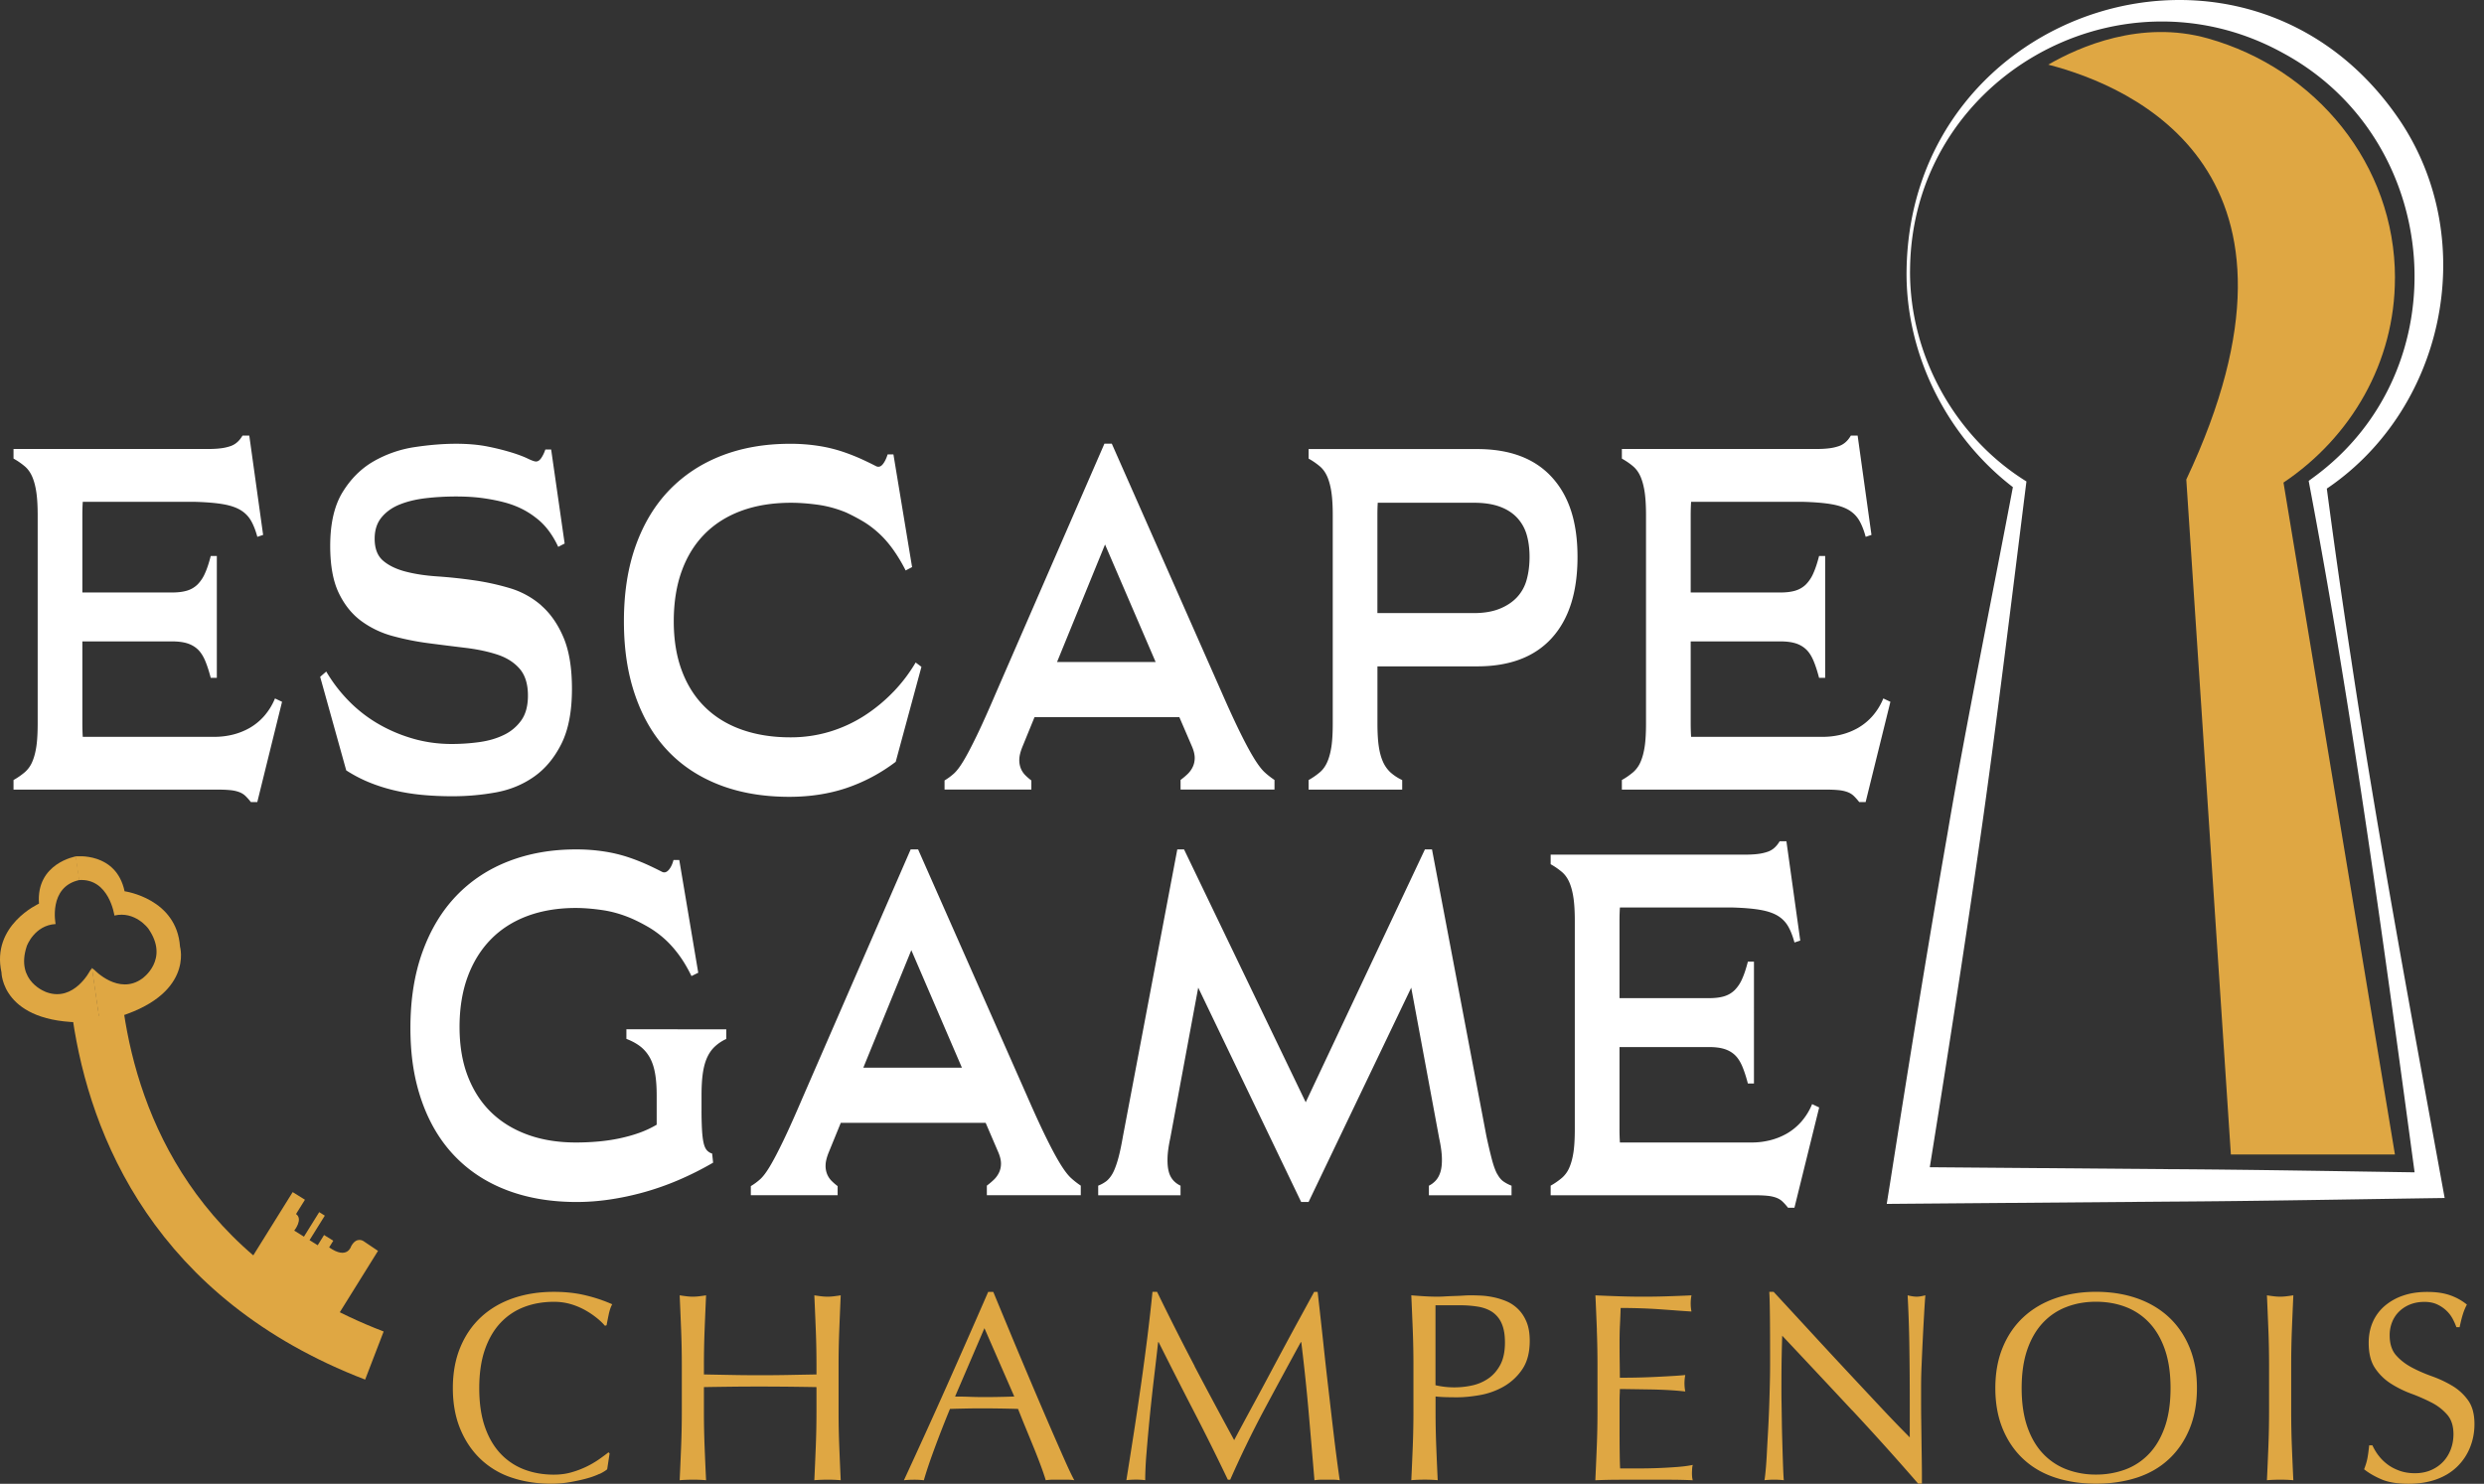
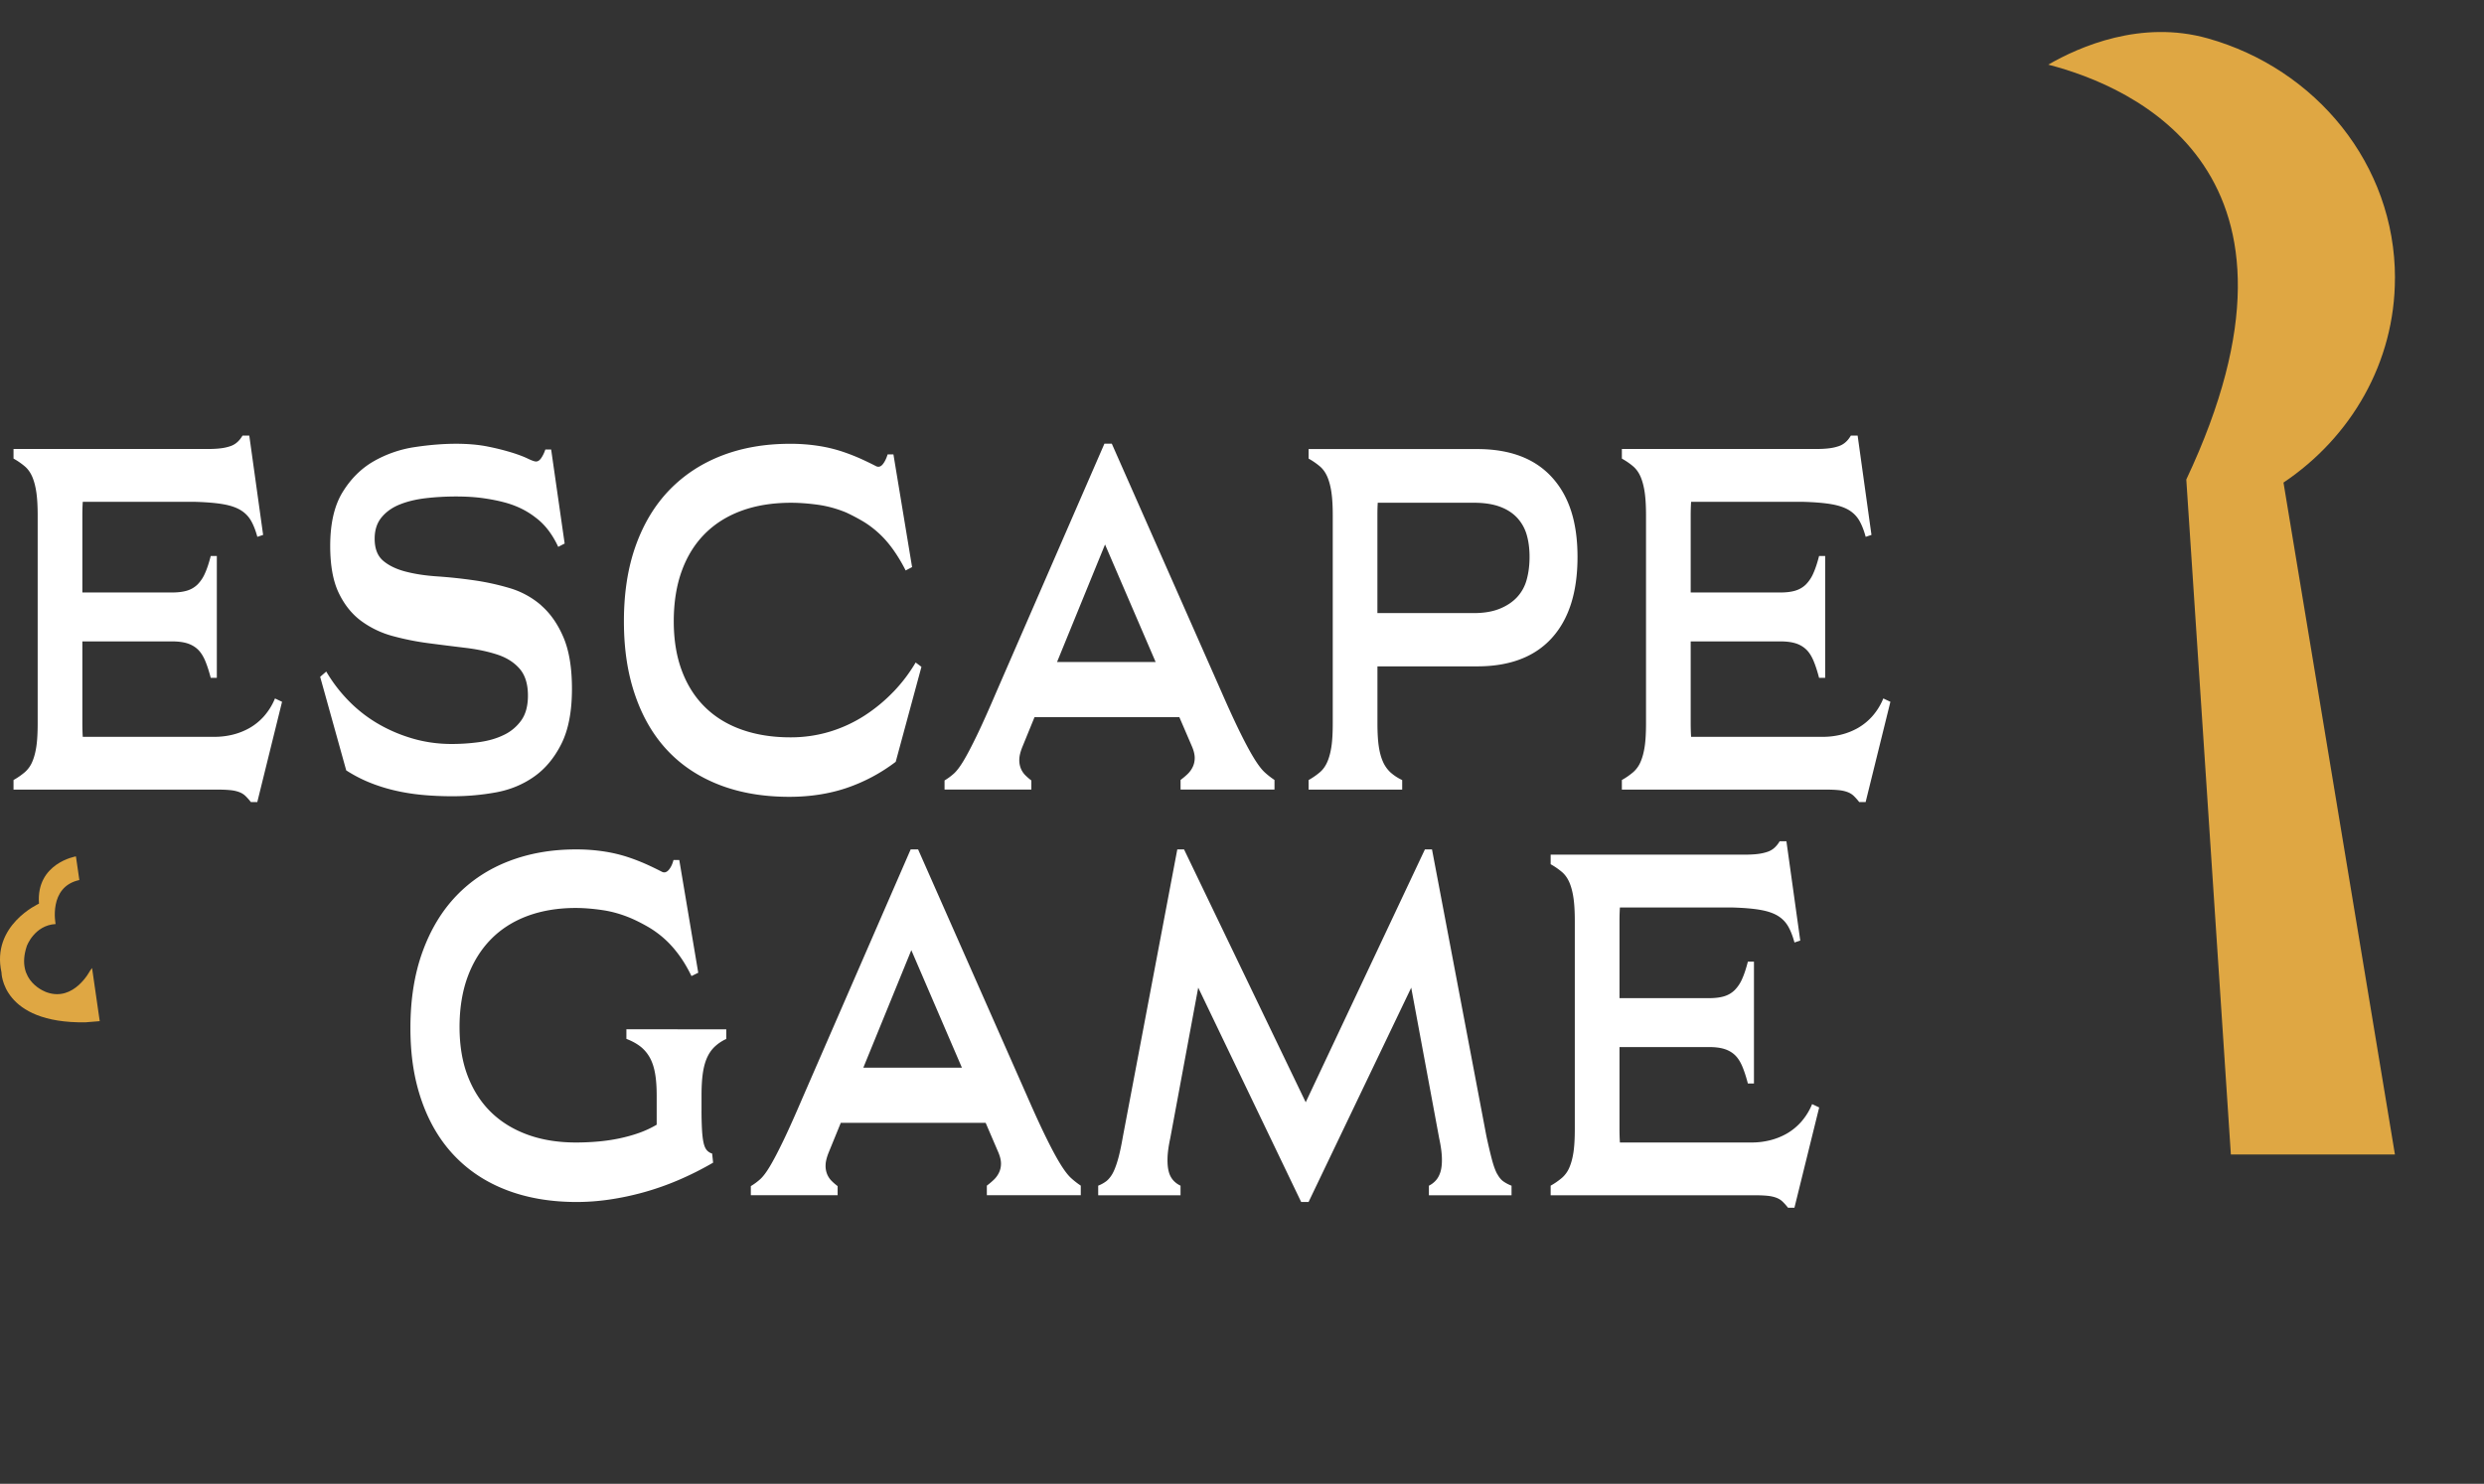
<svg xmlns="http://www.w3.org/2000/svg" width="241" height="144" fill="none" viewBox="0 0 241 144">
  <rect x="0" y="0" width="241" height="144" fill="#333333" stroke="none" />
-   <path fill="#DFA743" d="M58.154 143.037c-.34.164-.748.314-1.226.445s-1.015.248-1.606.354c-.591.106-1.212.157-1.854.157-1.376 0-2.646-.197-3.813-.588a8.008 8.008 0 0 1-3.015-1.788c-.843-.799-1.507-1.781-1.985-2.937-.478-1.157-.719-2.478-.719-3.956 0-1.478.24-2.799.719-3.956.478-1.157 1.15-2.139 2.01-2.938.862-.799 1.895-1.409 3.095-1.828 1.201-.416 2.526-.628 3.97-.628 1.15 0 2.198.117 3.147.354a14.6 14.6 0 0 1 2.521.85c-.138.245-.252.573-.34.993-.087.416-.156.766-.207 1.044l-.157.051a5.782 5.782 0 0 0-.73-.705 8.015 8.015 0 0 0-1.098-.759 6.821 6.821 0 0 0-1.409-.613 5.734 5.734 0 0 0-1.723-.248c-1.029 0-1.981.164-2.86.496-.88.333-1.646.84-2.3 1.529-.653.69-1.16 1.559-1.529 2.613-.365 1.055-.547 2.303-.547 3.748 0 1.445.182 2.694.547 3.748.365 1.055.876 1.923 1.53 2.613a6.129 6.129 0 0 0 2.298 1.529c.88.332 1.832.496 2.861.496.628 0 1.205-.076 1.738-.233a8.983 8.983 0 0 0 2.664-1.266c.357-.252.656-.475.901-.668l.106.106-.234 1.54c-.157.138-.405.292-.744.456l-.011-.011ZM79.149 129.093a720.659 720.659 0 0 0-.142-3.383c.226.037.445.066.653.092.208.025.416.04.627.04.212 0 .42-.015.628-.04.208-.026.427-.055.653-.092a707.33 707.33 0 0 0-.142 3.383 85.518 85.518 0 0 0-.066 3.383v4.493c0 1.149.022 2.281.066 3.394.044 1.113.091 2.211.142 3.291a14.408 14.408 0 0 0-1.28-.051c-.453 0-.88.018-1.281.051.05-1.08.098-2.175.142-3.291.044-1.113.066-2.245.066-3.394v-2.351c-.942-.018-1.85-.029-2.73-.04-.88-.007-1.788-.014-2.73-.014-.941 0-1.85.003-2.73.014-.879.011-1.788.022-2.73.04v2.351c0 1.149.023 2.281.066 3.394.044 1.113.092 2.211.143 3.291a14.408 14.408 0 0 0-1.281-.051c-.453 0-.88.018-1.281.051.051-1.08.098-2.175.142-3.291.044-1.113.066-2.245.066-3.394v-4.493c0-1.149-.022-2.277-.066-3.383a707.33 707.33 0 0 0-.142-3.383c.226.037.445.066.653.092.208.025.42.04.628.04.208 0 .416-.015.627-.04.209-.026.428-.055.654-.092a707.33 707.33 0 0 0-.143 3.383 85.518 85.518 0 0 0-.065 3.383v.913c.941.018 1.85.036 2.73.051.879.018 1.788.025 2.73.025.94 0 1.85-.007 2.729-.025.88-.018 1.788-.033 2.73-.051v-.913c0-1.149-.022-2.277-.066-3.383ZM104.231 143.654a4.75 4.75 0 0 0-.694-.051h-1.383a5.18 5.18 0 0 0-.693.051 26.57 26.57 0 0 0-.496-1.448 57.816 57.816 0 0 0-.694-1.778c-.252-.616-.507-1.244-.77-1.879s-.503-1.241-.73-1.814c-.558-.018-1.124-.029-1.697-.04-.573-.007-1.15-.015-1.722-.015-.54 0-1.07.004-1.591.015-.522.011-1.055.022-1.595.04a111.855 111.855 0 0 0-1.514 3.879c-.453 1.23-.792 2.241-1.019 3.044a7.842 7.842 0 0 0-.967-.051c-.35 0-.671.018-.967.051a738.973 738.973 0 0 0 4.128-9.087c1.339-3.011 2.69-6.076 4.047-9.193h.496c.416 1.011.869 2.102 1.358 3.278a492.78 492.78 0 0 0 1.489 3.565 646.323 646.323 0 0 0 2.937 6.879c.445 1.018.843 1.927 1.201 2.73.357.803.649 1.408.876 1.828v-.004Zm-11.569-8.119c.453 0 .924.007 1.409.025.485.018.956.026 1.409.026.485 0 .974-.004 1.463-.015.485-.007.974-.022 1.463-.04L95.51 128.9l-2.847 6.631v.004ZM115.891 132.581a539.651 539.651 0 0 0 3.85 7.182c.175-.332.427-.806.759-1.423s.716-1.328 1.15-2.128c.434-.799.901-1.667 1.398-2.598.496-.931.999-1.876 1.514-2.832s1.022-1.898 1.529-2.821c.504-.923.974-1.784 1.409-2.584h.339c.19 1.672.369 3.285.537 4.843.164 1.558.335 3.091.511 4.595.175 1.507.346 2.996.521 4.466.176 1.471.365 2.931.573 4.376a3.482 3.482 0 0 0-.613-.051h-1.226a3.91 3.91 0 0 0-.613.051c-.193-2.314-.383-4.562-.573-6.737a202.107 202.107 0 0 0-.704-6.66h-.051a828.422 828.422 0 0 0-3.54 6.54 100.853 100.853 0 0 0-3.303 6.802h-.233a225.467 225.467 0 0 0-3.278-6.594 566.801 566.801 0 0 1-3.434-6.751h-.051c-.12 1.08-.255 2.251-.405 3.51a196.29 196.29 0 0 0-.719 7.208 34.907 34.907 0 0 0-.131 2.675 6.986 6.986 0 0 0-.912-.051c-.329 0-.635.018-.913.051.226-1.409.46-2.898.705-4.467.244-1.569.478-3.142.704-4.726.226-1.584.434-3.146.628-4.686.189-1.54.357-3.007.496-4.401h.445a255.754 255.754 0 0 0 3.642 7.208l-.011.003ZM137.133 132.476c0-1.149-.022-2.277-.065-3.383a750.268 750.268 0 0 0-.143-3.383c.416.037.84.066 1.267.092.427.025.85.04 1.266.04.208 0 .46-.007.759-.026.296-.018.595-.029.901-.04.303-.007.595-.022.876-.04.278-.018.515-.026.705-.026.259 0 .583.011.967.026.383.018.788.069 1.215.157a7.1 7.1 0 0 1 1.266.39c.416.176.796.427 1.135.759.34.333.613.745.821 1.241.208.497.314 1.11.314 1.84 0 1.149-.248 2.08-.744 2.795a5.395 5.395 0 0 1-1.829 1.671 7.17 7.17 0 0 1-2.299.81c-.81.139-1.529.208-2.153.208-.401 0-.766-.003-1.095-.014a11.98 11.98 0 0 1-1.018-.066v1.438c0 1.15.022 2.281.066 3.394.044 1.113.091 2.211.142 3.292a14.028 14.028 0 0 0-1.281-.051c-.452 0-.879.018-1.281.051.051-1.081.099-2.175.143-3.292a87.9 87.9 0 0 0 .065-3.394v-4.492.003Zm2.142 1.96a8.099 8.099 0 0 0 3.526.026 4.404 4.404 0 0 0 1.58-.668c.478-.321.868-.767 1.175-1.332.303-.566.456-1.292.456-2.179 0-.748-.106-1.357-.314-1.828a2.569 2.569 0 0 0-.876-1.099c-.375-.259-.832-.438-1.372-.536a10.613 10.613 0 0 0-1.828-.142h-2.35v7.754l.003.004ZM154.931 129.057c-.044-1.113-.091-2.23-.142-3.343.784.036 1.561.066 2.335.091a69.674 69.674 0 0 0 4.66 0c.767-.025 1.54-.055 2.325-.091a4.093 4.093 0 0 0 0 1.569c-.558-.036-1.066-.069-1.529-.106-.464-.036-.949-.069-1.463-.106a54.142 54.142 0 0 0-3.88-.131c-.018.558-.04 1.088-.065 1.595-.026.503-.041 1.08-.041 1.722 0 .679.004 1.34.015 1.986.007.645.015 1.131.015 1.463a67.399 67.399 0 0 0 3.733-.091c.504-.026.971-.051 1.398-.077a34.69 34.69 0 0 0 1.215-.091 4.245 4.245 0 0 0-.077.81c0 .263.026.522.077.785a30.491 30.491 0 0 0-1.58-.132 47.21 47.21 0 0 0-1.803-.065c-.602-.008-1.168-.019-1.697-.026-.533-.007-.953-.015-1.266-.015 0 .157-.004.325-.015.511-.007.183-.015.413-.015.694v2.583c0 .993.004 1.81.015 2.456.007.646.022 1.132.04 1.464h1.828a49.467 49.467 0 0 0 3.748-.146c.566-.044 1.059-.11 1.475-.197-.037.12-.059.255-.066.405-.007.149-.015.284-.015.405 0 .277.026.504.077.679a49.524 49.524 0 0 0-2.336-.051h-4.74c-.785 0-1.577.018-2.376.051.051-1.113.099-2.223.143-3.329.043-1.105.065-2.233.065-3.382v-4.493c0-1.149-.022-2.281-.065-3.394l.007-.003ZM179.7 136.876a2178.563 2178.563 0 0 0-6.788-7.247 108.11 108.11 0 0 0-.051 1.96c-.018.817-.025 1.93-.025 3.342 0 .365.003.818.014 1.358.008.54.019 1.106.026 1.697.007.591.022 1.193.04 1.803.018.609.033 1.175.051 1.697.018.521.033.978.051 1.372.019.39.033.657.051.795a8.724 8.724 0 0 0-1.879 0c.033-.175.073-.496.117-.967.044-.471.084-1.033.117-1.686.032-.653.073-1.361.116-2.127.044-.767.077-1.533.106-2.299.026-.767.048-1.515.066-2.245.018-.73.025-1.383.025-1.959 0-1.672-.003-3.11-.014-4.31-.011-1.201-.029-2.099-.066-2.69h.42c1.062 1.15 2.197 2.379 3.408 3.693a785.215 785.215 0 0 0 3.602 3.89c1.193 1.281 2.325 2.489 3.394 3.632a132.757 132.757 0 0 0 2.806 2.912v-3.551c0-1.828-.014-3.609-.04-5.339a121.356 121.356 0 0 0-.168-4.897c.347.087.643.131.887.131.208 0 .486-.044.836-.131-.037.383-.073.956-.117 1.722a303.15 303.15 0 0 0-.248 5.014 46.49 46.49 0 0 0-.051 2.011v1.566c0 .591.003 1.211.014 1.853.008.646.019 1.292.026 1.946.007.653.018 1.262.026 1.828.007.565.014 1.058.014 1.474v.861h-.365a268.272 268.272 0 0 0-6.397-7.116l-.004.007ZM193.589 134.72c0-1.478.241-2.799.719-3.956s1.149-2.139 2.011-2.938c.861-.799 1.894-1.409 3.094-1.828 1.201-.416 2.515-.628 3.942-.628 1.426 0 2.766.208 3.97.628 1.201.419 2.233 1.029 3.095 1.828.861.803 1.532 1.781 2.01 2.938.478 1.157.719 2.478.719 3.956 0 1.478-.241 2.799-.719 3.956-.478 1.156-1.149 2.138-2.01 2.937-.862.803-1.894 1.398-3.095 1.789-1.201.39-2.525.587-3.97.587-1.446 0-2.741-.197-3.942-.587-1.2-.391-2.233-.989-3.094-1.789-.862-.799-1.533-1.781-2.011-2.937-.478-1.157-.719-2.478-.719-3.956Zm16.999 0c0-1.445-.183-2.693-.548-3.748-.365-1.055-.876-1.923-1.529-2.613a6.13 6.13 0 0 0-2.299-1.529c-.88-.332-1.832-.496-2.861-.496-1.029 0-1.956.164-2.832.496a6.075 6.075 0 0 0-2.299 1.529c-.653.69-1.161 1.558-1.529 2.613-.365 1.055-.548 2.303-.548 3.748 0 1.445.183 2.693.548 3.748.365 1.054.876 1.923 1.529 2.613a6.122 6.122 0 0 0 2.299 1.529 7.956 7.956 0 0 0 2.832.496 8.12 8.12 0 0 0 2.861-.496 6.095 6.095 0 0 0 2.299-1.529c.653-.687 1.161-1.559 1.529-2.613.365-1.055.548-2.303.548-3.748ZM220.082 129.093a748.287 748.287 0 0 0-.142-3.383c.226.037.445.066.653.092.208.025.42.04.628.04.208 0 .416-.015.628-.04.208-.026.426-.055.653-.092-.051 1.15-.099 2.278-.143 3.383a87.095 87.095 0 0 0-.065 3.383v4.493c0 1.149.022 2.281.065 3.394.044 1.113.092 2.211.143 3.291a14.428 14.428 0 0 0-1.281-.051c-.453 0-.88.018-1.281.051.051-1.08.098-2.175.142-3.291.044-1.113.066-2.245.066-3.394v-4.493a85.13 85.13 0 0 0-.066-3.383ZM230.735 141.212c.234.321.522.613.861.876.34.263.734.474 1.19.639.453.164.956.248 1.515.248.558 0 1.091-.099 1.554-.299a3.55 3.55 0 0 0 1.175-.811c.321-.339.57-.74.745-1.2.175-.46.263-.953.263-1.475 0-.799-.205-1.437-.614-1.904a5.053 5.053 0 0 0-1.529-1.176 17.61 17.61 0 0 0-1.97-.861 10.315 10.315 0 0 1-1.971-.978 5.203 5.203 0 0 1-1.529-1.5c-.409-.609-.613-1.427-.613-2.456 0-.73.131-1.397.39-1.996a4.389 4.389 0 0 1 1.135-1.555 5.411 5.411 0 0 1 1.789-1.018c.697-.244 1.478-.365 2.35-.365.872 0 1.558.099 2.167.3a5.4 5.4 0 0 1 1.697.927 5.335 5.335 0 0 0-.39.941c-.106.332-.208.748-.314 1.252h-.314a6.362 6.362 0 0 0-.354-.796 3.07 3.07 0 0 0-.602-.795 3.263 3.263 0 0 0-.901-.613c-.347-.165-.767-.249-1.252-.249s-.934.077-1.343.234c-.409.157-.766.38-1.069.668-.307.288-.54.631-.705 1.033a3.413 3.413 0 0 0-.248 1.306c0 .817.205 1.463.613 1.931.409.47.92.864 1.529 1.189.61.325 1.267.61 1.971.861.704.252 1.361.562 1.971.927a5.096 5.096 0 0 1 1.529 1.409c.409.573.613 1.339.613 2.299 0 .799-.142 1.558-.431 2.27a5.374 5.374 0 0 1-1.251 1.868c-.548.533-1.219.942-2.011 1.227-.792.288-1.694.43-2.704.43-1.081 0-1.956-.142-2.624-.43-.672-.289-1.234-.613-1.686-.978.157-.402.266-.763.324-1.084.063-.321.117-.737.168-1.241h.314c.139.314.325.631.562.952v-.007Z" />
-   <path fill="#fff" d="M184.976 26.313c.288-25.76 33.227-36.304 47.868-14.608 7.872 11.754 4.292 28.337-7.499 35.982l.336-.792a782.671 782.671 0 0 0 2.427 17.05c2.467 16.415 5.824 34.482 8.816 50.901l.259 1.419c-8.919.125-17.841.3-26.764.351l-25.275.204-2.091.018.332-2.076c1.781-11.342 3.605-22.673 5.583-33.983 1.65-9.816 4.522-23.925 6.39-33.855l.252.592c-6.594-4.901-10.722-12.985-10.634-21.207v.004Zm.336 0c-.026 8.174 4.353 16.112 11.294 20.41-1.281 10.222-3.014 24.499-4.47 34.56-1.628 11.364-3.409 22.706-5.233 34.037l-1.759-2.058 25.275.204c8.426.048 16.849.208 25.276.329l-1.23 1.441c-3.04-22.502-6.171-45.839-10.386-68.09l-.088-.477.427-.314c14.415-10.492 12.634-32.833-2.952-41.227-16.094-8.853-36.103 2.65-36.151 21.181l-.003.004Z" />
  <path fill="#DFA743" d="M232.363 26.977c0-11.017-7.671-20.309-18.17-23.254-6.456-1.817-12.426.792-15.47 2.551 8.299 2.143 27.44 10.463 13.393 40.264l4.325 65.505h15.918l-10.813-65.21c6.532-4.38 10.813-11.634 10.813-19.856h.004Z" />
  <path fill="#fff" d="M25.635 69.485a5.605 5.605 0 0 1-1.42 1.164 6.403 6.403 0 0 1-1.653.653 7.396 7.396 0 0 1-1.715.208H8.03c-.025-.394-.04-.825-.04-1.303v-7.959h8.708c.58 0 1.069.062 1.467.186.394.124.733.318 1.014.58.281.263.518.628.72 1.095.196.468.379 1.026.546 1.675h.592V53.961h-.591c-.168.653-.347 1.204-.548 1.653a3.542 3.542 0 0 1-.719 1.095 2.45 2.45 0 0 1-1.014.605c-.394.124-.883.186-1.467.186H7.99v-7.495c0-.478.015-.909.04-1.303h10.883c1.124.033 2.04.11 2.744.233.708.124 1.274.318 1.7.58.428.263.76.606 1 1.026.242.42.442.938.61 1.558l.562-.186-1.343-9.638h-.657c-.146.248-.31.46-.5.628a1.89 1.89 0 0 1-.671.394 4.462 4.462 0 0 1-.92.208c-.354.048-.799.07-1.343.07H1.312v.93a6.83 6.83 0 0 1 1.11.767c.302.262.54.605.718 1.025.175.42.307.923.39 1.514.085.592.125 1.322.125 2.19v20.203c0 .901-.04 1.638-.124 2.211-.084.573-.212 1.07-.39 1.49a2.76 2.76 0 0 1-.72 1.025 6.82 6.82 0 0 1-1.109.77v.93h19.721c.5 0 .92.015 1.263.048.343.029.638.095.89.186s.464.222.639.394c.175.172.347.365.514.58h.624l2.402-9.729-.686-.325a6.062 6.062 0 0 1-1.044 1.7ZM52.513 58.752a8.222 8.222 0 0 0-3.058-1.675 24.123 24.123 0 0 0-3.526-.767 47.887 47.887 0 0 0-3.525-.372c-1.146-.077-2.164-.233-3.058-.467-.894-.233-1.617-.58-2.168-1.047-.55-.468-.828-1.18-.828-2.142 0-.84.222-1.53.671-2.073.45-.544 1.04-.964 1.778-1.256.737-.295 1.58-.496 2.525-.606.945-.109 1.92-.164 2.916-.164s1.857.055 2.635.164c.78.11 1.481.249 2.105.42a8.88 8.88 0 0 1 1.668.628c.49.248.93.529 1.325.84.456.342.868.751 1.233 1.233.365.481.683 1.018.953 1.605l.624-.324-1.31-9.124h-.562c-.106.31-.234.58-.39.814-.158.234-.33.35-.515.35-.146 0-.413-.095-.796-.28-.387-.187-.894-.38-1.529-.58a23.51 23.51 0 0 0-2.31-.581c-.905-.186-1.949-.281-3.135-.281-1.248 0-2.584.11-4.01.325a11.376 11.376 0 0 0-3.964 1.372c-1.215.697-2.226 1.7-3.025 3.003-.8 1.303-1.2 3.044-1.2 5.215 0 1.894.277 3.416.828 4.562.55 1.15 1.28 2.054 2.182 2.722a9.171 9.171 0 0 0 3.073 1.467c1.142.31 2.314.544 3.51.697 1.197.157 2.373.303 3.526.442 1.153.139 2.186.358 3.087.653.905.296 1.628.752 2.168 1.372.54.62.81 1.49.81 2.606 0 .993-.212 1.792-.639 2.397a4.356 4.356 0 0 1-1.686 1.42c-.697.343-1.489.573-2.372.697-.883.124-1.784.186-2.7.186-1.354 0-2.646-.186-3.887-.558a14.839 14.839 0 0 1-3.401-1.489 13.513 13.513 0 0 1-2.777-2.212 14.69 14.69 0 0 1-2.106-2.77l-.591.511 2.529 9.08c.726.467 1.47.854 2.23 1.164.759.31 1.558.566 2.401.767.843.2 1.733.35 2.668.441.934.091 1.945.139 3.025.139 1.416 0 2.81-.124 4.182-.372 1.372-.249 2.606-.752 3.697-1.515 1.091-.759 1.982-1.825 2.668-3.19.686-1.364 1.029-3.149 1.029-5.353 0-2.047-.278-3.715-.829-5.003-.55-1.289-1.273-2.321-2.167-3.095l.018.004ZM86.68 67.135a15.657 15.657 0 0 1-2.791 2.306 13.396 13.396 0 0 1-3.354 1.558 13.06 13.06 0 0 1-3.868.559c-1.726 0-3.292-.249-4.697-.745-1.405-.496-2.594-1.226-3.572-2.19-.978-.96-1.727-2.142-2.248-3.54-.522-1.397-.781-2.995-.781-4.795 0-1.799.259-3.46.78-4.886.519-1.427 1.27-2.631 2.249-3.61.978-.977 2.167-1.722 3.572-2.233 1.405-.51 3-.766 4.788-.766.77 0 1.617.062 2.544.186s1.846.372 2.762.745c.54.248 1.077.529 1.606.839.53.31 1.044.69 1.544 1.142.5.449.967.978 1.405 1.584a15.49 15.49 0 0 1 1.248 2.073l.624-.325-1.81-10.94h-.562c-.124.404-.281.722-.467.952-.186.233-.395.303-.624.208a34.131 34.131 0 0 0-1.435-.697 19.402 19.402 0 0 0-1.839-.723 14.292 14.292 0 0 0-2.31-.558 17.558 17.558 0 0 0-2.81-.208c-2.412 0-4.609.38-6.583 1.138-1.978.763-3.672 1.872-5.088 3.329-1.415 1.46-2.507 3.259-3.277 5.4-.77 2.143-1.153 4.595-1.153 7.354 0 2.759.369 5.113 1.11 7.24.737 2.128 1.795 3.912 3.167 5.354 1.372 1.445 3.055 2.544 5.04 3.306 1.985.76 4.23 1.139 6.726 1.139 2.018 0 3.875-.288 5.569-.861a16.789 16.789 0 0 0 4.758-2.537l2.496-9.218-.561-.42a15.276 15.276 0 0 1-2.154 2.84h-.003ZM121.689 73.626c-.376-.606-.817-1.42-1.324-2.445-.511-1.026-1.139-2.39-1.887-4.099l-10.609-24.02h-.719l-10.451 24.02c-.77 1.8-1.409 3.23-1.92 4.285-.51 1.054-.941 1.88-1.295 2.467-.354.591-.672 1.007-.953 1.255a5.86 5.86 0 0 1-.89.653v.883h8.422v-.883a5.635 5.635 0 0 1-.59-.51 2 2 0 0 1-.439-.676 2.153 2.153 0 0 1-.139-.883c.011-.325.11-.722.296-1.186l1.179-2.886h14.053l1.241 2.886c.168.405.248.763.248 1.07 0 .306-.062.598-.186.86a2.369 2.369 0 0 1-.5.698c-.208.2-.438.394-.686.58v.93h9.113v-.93a7.643 7.643 0 0 1-.953-.744c-.303-.281-.638-.723-1.014-1.329l.003.004Zm-19.133-9.38 4.656-11.403 4.909 11.404h-9.565ZM143.311 43.578h-16.349v.93a6.83 6.83 0 0 1 1.11.767c.303.262.54.605.719 1.025.175.42.306.923.39 1.515.084.59.124 1.32.124 2.19v20.202c0 .901-.04 1.638-.124 2.211-.084.573-.211 1.07-.39 1.49-.179.419-.416.762-.719 1.025a6.84 6.84 0 0 1-1.11.77v.93h9.08v-.93a4.61 4.61 0 0 1-1.139-.745 3.137 3.137 0 0 1-.733-1.047c-.186-.42-.321-.923-.405-1.514-.084-.588-.124-1.318-.124-2.187v-5.54h9.674c3.16 0 5.576-.915 7.24-2.747 1.665-1.832 2.497-4.452 2.497-7.868 0-3.416-.832-5.934-2.497-7.751-1.664-1.818-4.076-2.723-7.24-2.723l-.004-.003Zm4.807 12.685a4.016 4.016 0 0 1-.938 1.7c-.438.468-1 .84-1.686 1.117-.686.277-1.518.42-2.496.42h-9.361v-9.496c0-.438.011-.843.033-1.212h9.328c.978 0 1.81.125 2.496.373.686.248 1.248.606 1.686 1.069a4.09 4.09 0 0 1 .938 1.653c.186.635.281 1.358.281 2.164 0 .807-.095 1.544-.281 2.212ZM182.722 67.784a6.09 6.09 0 0 1-1.044 1.7 5.61 5.61 0 0 1-1.42 1.165 6.403 6.403 0 0 1-1.653.653 7.395 7.395 0 0 1-1.715.208h-12.817c-.025-.394-.04-.825-.04-1.303v-7.959h8.708c.58 0 1.069.062 1.467.186a2.61 2.61 0 0 1 1.014.58c.281.263.518.628.719 1.095.197.468.38 1.026.547 1.675h.592V53.961h-.592c-.167.653-.346 1.204-.547 1.653a3.542 3.542 0 0 1-.719 1.095c-.281.28-.62.481-1.014.605-.395.124-.884.186-1.467.186h-8.708v-7.495c0-.478.015-.909.04-1.303h10.883c1.124.033 2.04.11 2.744.233.708.124 1.274.318 1.701.58.427.263.759.606 1 1.026.24.42.441.938.609 1.558l.562-.186-1.343-9.638h-.657c-.146.248-.31.46-.5.628a1.893 1.893 0 0 1-.671.394 4.468 4.468 0 0 1-.92.208c-.354.048-.799.07-1.343.07h-18.783v.93c.438.248.806.504 1.109.767.303.262.54.605.719 1.025.175.42.307.923.391 1.514.084.592.124 1.322.124 2.19v20.203c0 .901-.04 1.638-.124 2.211-.084.573-.212 1.07-.391 1.49a2.76 2.76 0 0 1-.719 1.025 6.816 6.816 0 0 1-1.109.77v.93h19.721c.5 0 .92.015 1.263.048.343.029.638.095.89.186s.464.222.639.394c.175.172.346.365.514.58h.624l2.402-9.729-.686-.325ZM65.734 99.89h-4.96v.931c.563.219 1.026.475 1.391.767.365.295.66.653.89 1.069.23.42.395.923.5 1.515.106.591.157 1.302.157 2.142v2.839a9.71 9.71 0 0 1-1.7.792c-.613.219-1.252.394-1.92.536-.664.139-1.353.241-2.058.303-.708.062-1.427.095-2.153.095-1.748 0-3.317-.255-4.711-.766-1.394-.511-2.573-1.241-3.54-2.186-.967-.945-1.715-2.11-2.248-3.493-.53-1.379-.796-2.97-.796-4.773 0-1.803.267-3.46.796-4.886.53-1.427 1.285-2.639 2.263-3.632.978-.992 2.164-1.744 3.558-2.259 1.394-.51 2.945-.766 4.649-.766.792 0 1.66.07 2.606.208.945.139 1.886.412 2.824.814.562.248 1.106.529 1.639.84.529.31 1.04.682 1.529 1.116.489.434.956.952 1.405 1.558.449.606.857 1.296 1.233 2.073l.657-.325-1.84-10.94h-.561c-.106.405-.256.722-.453.952-.197.233-.412.303-.638.208a34.14 34.14 0 0 0-1.434-.697 19.4 19.4 0 0 0-1.84-.723 14.285 14.285 0 0 0-2.31-.558 17.557 17.557 0 0 0-2.81-.208c-2.35 0-4.514.38-6.488 1.139-1.978.762-3.672 1.879-5.088 3.353-1.416 1.475-2.51 3.292-3.291 5.449-.781 2.157-1.172 4.616-1.172 7.379 0 2.762.376 5.058 1.124 7.167.748 2.109 1.825 3.887 3.23 5.332 1.405 1.445 3.098 2.536 5.087 3.281 1.985.744 4.219 1.116 6.693 1.116 1.018 0 2.07-.076 3.153-.233a26.928 26.928 0 0 0 6.693-1.883 30.374 30.374 0 0 0 3.387-1.701l-.095-.883a1.086 1.086 0 0 1-.515-.325c-.135-.157-.24-.387-.31-.697-.073-.31-.124-.73-.157-1.255a33.6 33.6 0 0 1-.047-2.004v-1.35c0-.839.04-1.551.124-2.142.084-.588.219-1.095.405-1.515.186-.419.43-.777.733-1.069a4.13 4.13 0 0 1 1.139-.766v-.93h-4.711l-.019-.008ZM102.894 112.995c-.376-.605-.817-1.419-1.324-2.445-.511-1.025-1.139-2.39-1.887-4.098l-10.609-24.02h-.719l-10.451 24.02c-.77 1.799-1.409 3.23-1.92 4.284-.51 1.055-.941 1.88-1.295 2.467-.354.592-.672 1.008-.953 1.256a5.87 5.87 0 0 1-.89.653v.883h8.422v-.883a5.62 5.62 0 0 1-.59-.511 1.995 1.995 0 0 1-.439-.675 2.151 2.151 0 0 1-.138-.883c.01-.325.11-.723.295-1.186l1.179-2.887h14.054l1.24 2.887c.168.405.249.762.249 1.069 0 .307-.063.599-.187.861a2.358 2.358 0 0 1-.5.697 7.353 7.353 0 0 1-.686.581v.93h9.113v-.93a7.686 7.686 0 0 1-.953-.745c-.303-.281-.638-.722-1.014-1.328l.003.003Zm-19.133-9.378 4.657-11.405 4.908 11.405H83.76ZM145.253 113.926c-.175-.325-.343-.785-.5-1.372a52.034 52.034 0 0 1-.547-2.328l-5.273-27.794h-.686l-11.565 24.542-11.806-24.542h-.653l-5.273 27.841c-.168.963-.332 1.73-.5 2.303-.168.573-.34 1.018-.515 1.328-.179.31-.376.551-.591.723a3.23 3.23 0 0 1-.796.441v.931h7.989v-.931a2.16 2.16 0 0 1-.701-.511 2.018 2.018 0 0 1-.438-.839c-.095-.339-.135-.774-.124-1.303.011-.529.099-1.179.266-1.956l2.712-14.612 9.988 20.805h.719l9.959-20.798 2.712 14.609c.168.777.255 1.427.266 1.956.011.529-.036.963-.139 1.303-.105.343-.255.62-.452.839a2.238 2.238 0 0 1-.672.511v.93h8.018v-.93a3.674 3.674 0 0 1-.796-.42c-.219-.157-.416-.394-.591-.722l-.011-.004ZM175.813 107.153a6.077 6.077 0 0 1-1.044 1.701 5.629 5.629 0 0 1-1.419 1.164 6.416 6.416 0 0 1-1.654.653 7.368 7.368 0 0 1-1.715.208h-12.816a19.79 19.79 0 0 1-.04-1.303v-7.959h8.707c.58 0 1.069.062 1.467.186.394.124.733.317 1.014.58.281.263.519.628.719 1.095.197.467.38 1.026.548 1.675h.591V93.329h-.591c-.168.654-.347 1.205-.548 1.653a3.542 3.542 0 0 1-.719 1.095 2.45 2.45 0 0 1-1.014.606c-.394.124-.883.186-1.467.186h-8.707v-7.496c0-.478.014-.908.04-1.303h10.882c1.124.033 2.04.11 2.744.234.708.124 1.274.318 1.701.58.427.263.759.606 1 1.026.241.42.441.938.609 1.558l.562-.186-1.343-9.638h-.657a2.55 2.55 0 0 1-.499.628 1.899 1.899 0 0 1-.672.394 4.468 4.468 0 0 1-.92.208c-.354.047-.799.07-1.343.07h-18.783v.93a6.83 6.83 0 0 1 1.11.766c.303.263.54.606.719 1.026.175.42.306.923.39 1.514.084.591.124 1.321.124 2.19v20.202c0 .902-.04 1.639-.124 2.212-.084.573-.212 1.069-.39 1.489a2.75 2.75 0 0 1-.719 1.025 6.81 6.81 0 0 1-1.11.77v.931h19.721c.5 0 .92.015 1.263.047.343.03.639.095.89.187.252.091.464.222.639.394.175.171.347.365.515.58h.624l2.401-9.729-.686-.325Z" />
  <path fill="#DFA743" d="M8.746 94.19s-1.55 3.055-4.207 2.114c0 0-3.11-1.011-1.935-4.5 0 0 .73-2.007 2.792-2.127 0 0-.74-3.61 2.303-4.27l-.332-2.296s-3.887.65-3.584 4.587c0 0-4.653 2.088-3.638 6.675 0 0 .007 4.956 8.134 4.843l1.398-.113-.745-5.157-.186.248v-.003Z" />
-   <path fill="#DFA743" d="M9.163 94.133s2.35 2.492 4.634.836c0 0 2.697-1.85.58-4.865 0 0-1.266-1.719-3.277-1.252 0 0-.503-3.642-3.437-3.441l-.332-2.296s3.934-.477 4.758 3.384c0 0 5.055.686 5.376 5.375 0 0 1.394 4.755-6.43 6.945l-1.376.288-.745-5.157.249.186v-.003ZM31.584 129.575l5.09-8.178-1.405-.945s-.664-.482-1.2.493c0 0-.362 1.354-2.135.113l.401-.646-.894-.555-.617.993-.791-.493 1.481-2.379-.544-.34-1.481 2.38-.942-.588s.89-1.098.175-1.609l.865-1.387-1.19-.741-5.524 8.872 8.71 5.01Z" />
-   <path stroke="#DFA743" stroke-miterlimit="10" stroke-width="5" d="M9.538 98.592c1.577 10.634 7.408 25.509 26.786 32.964" />
</svg>